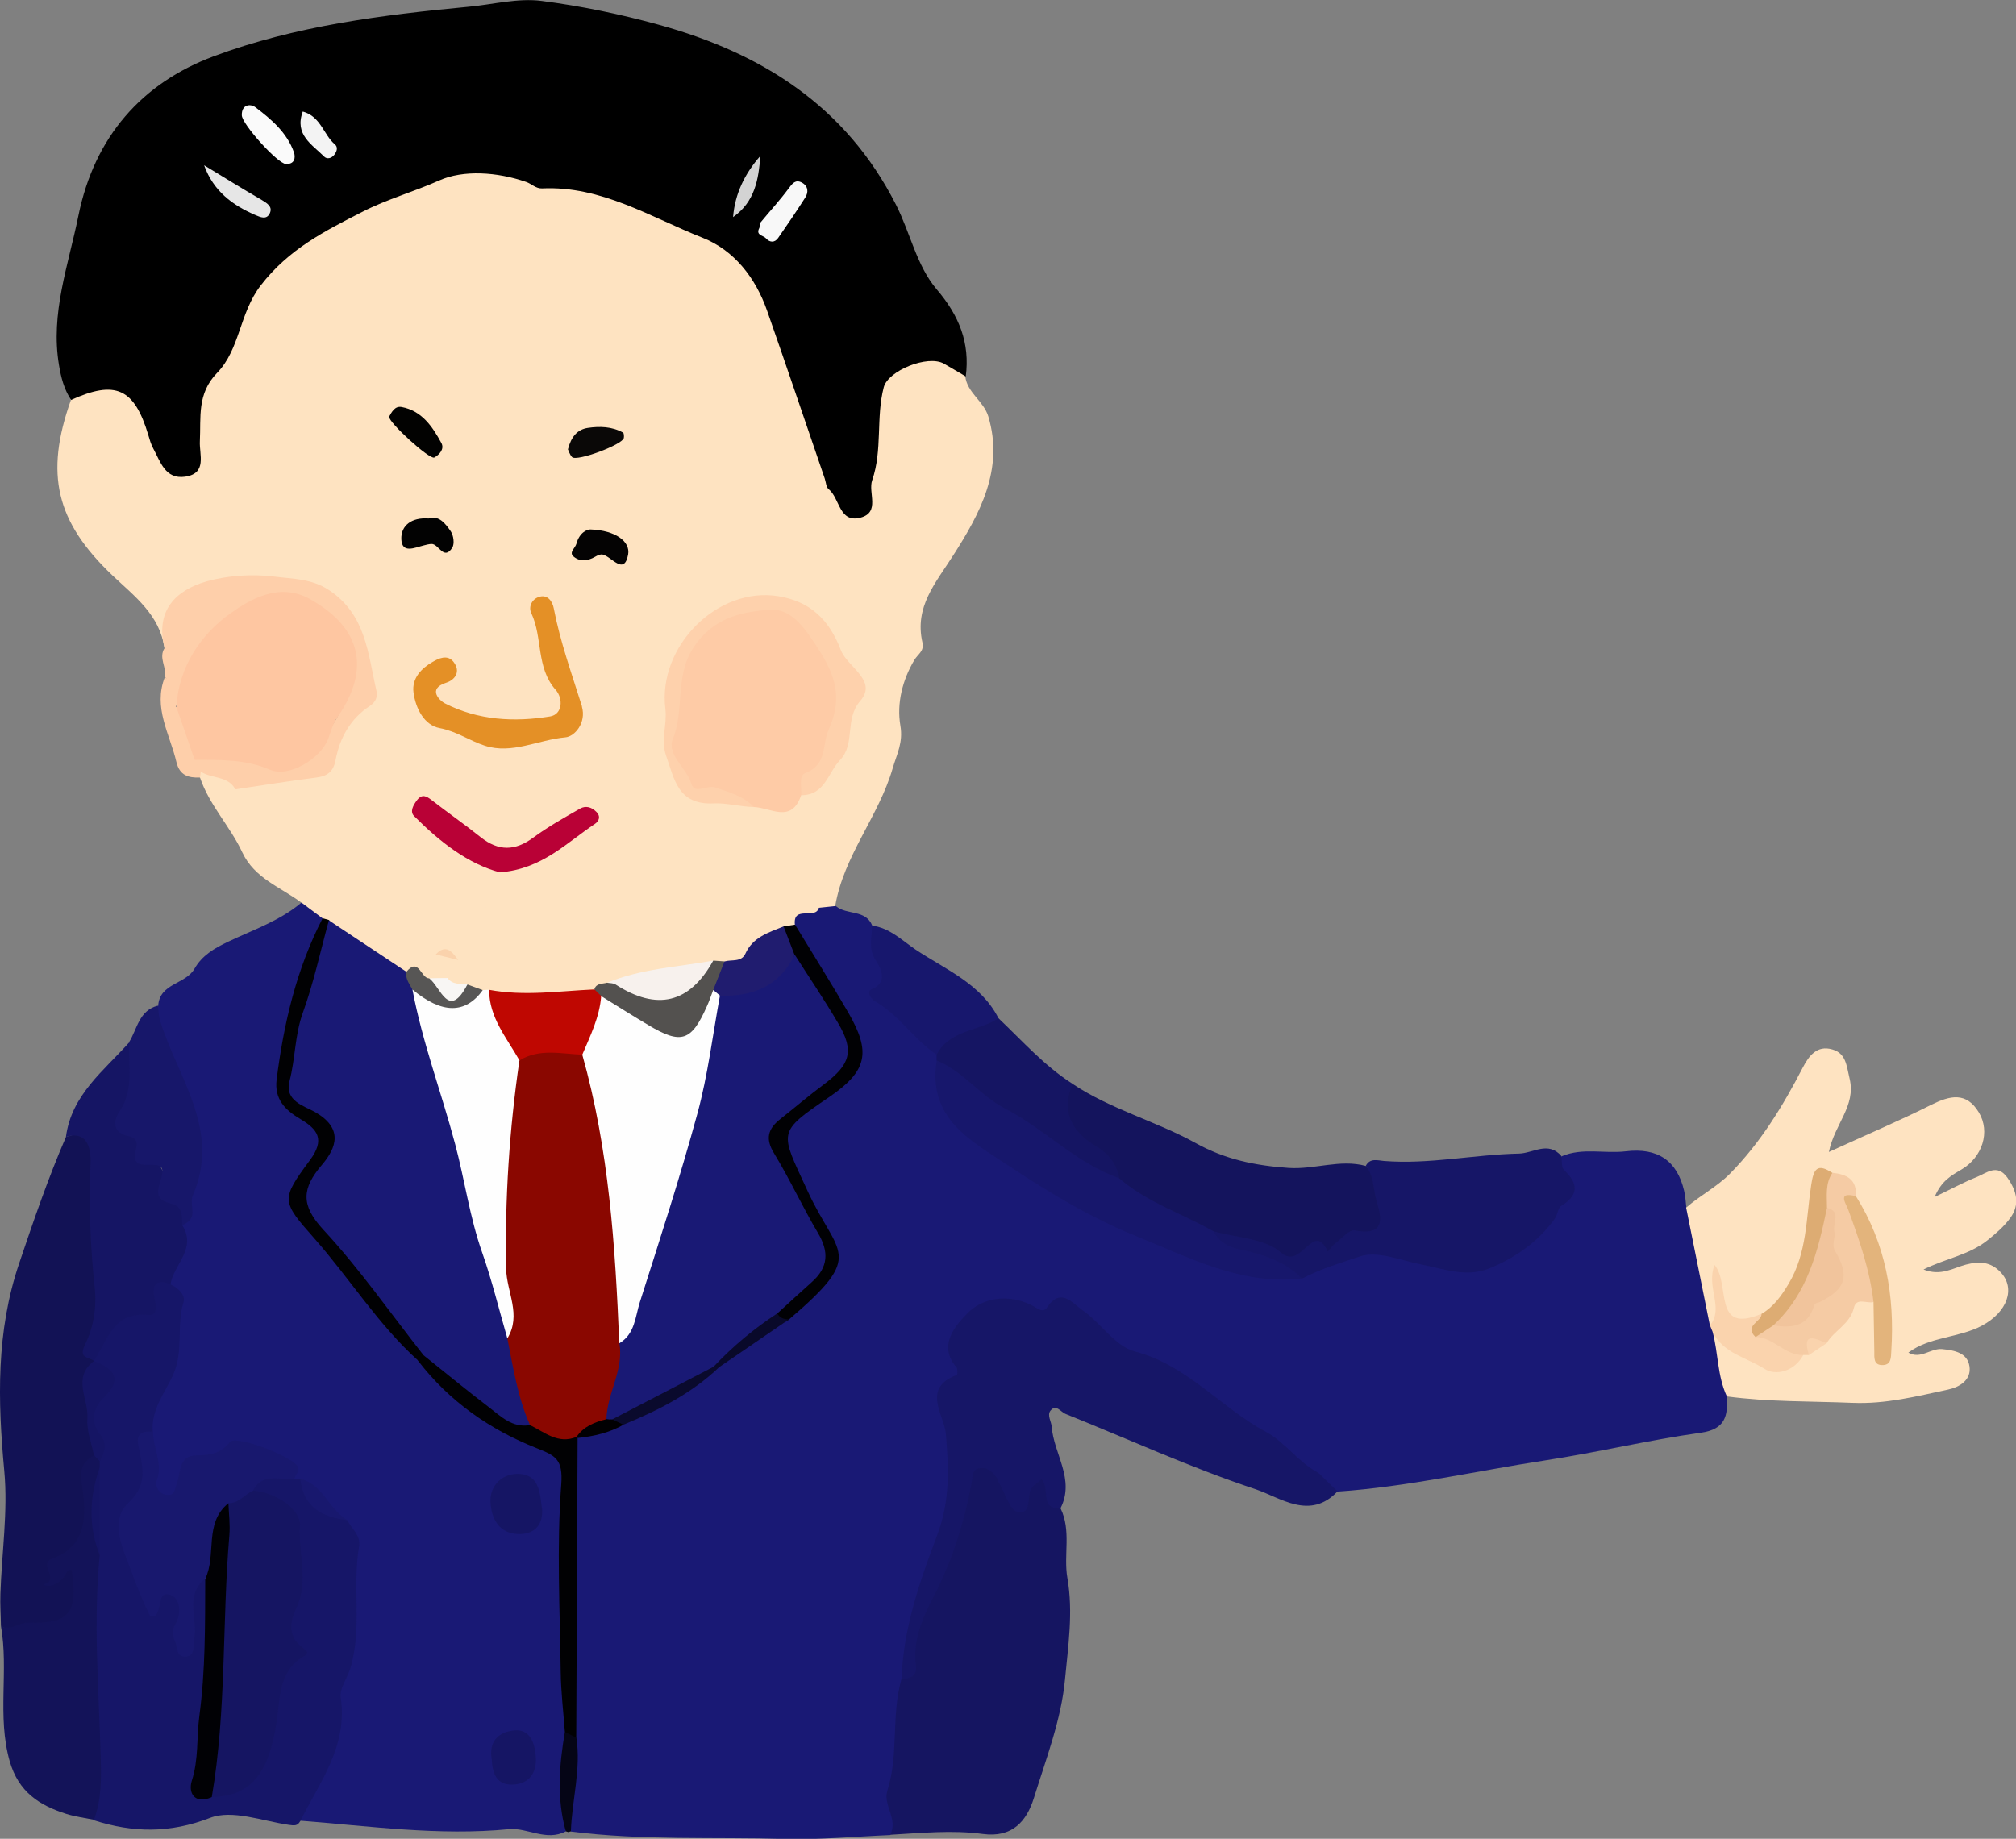
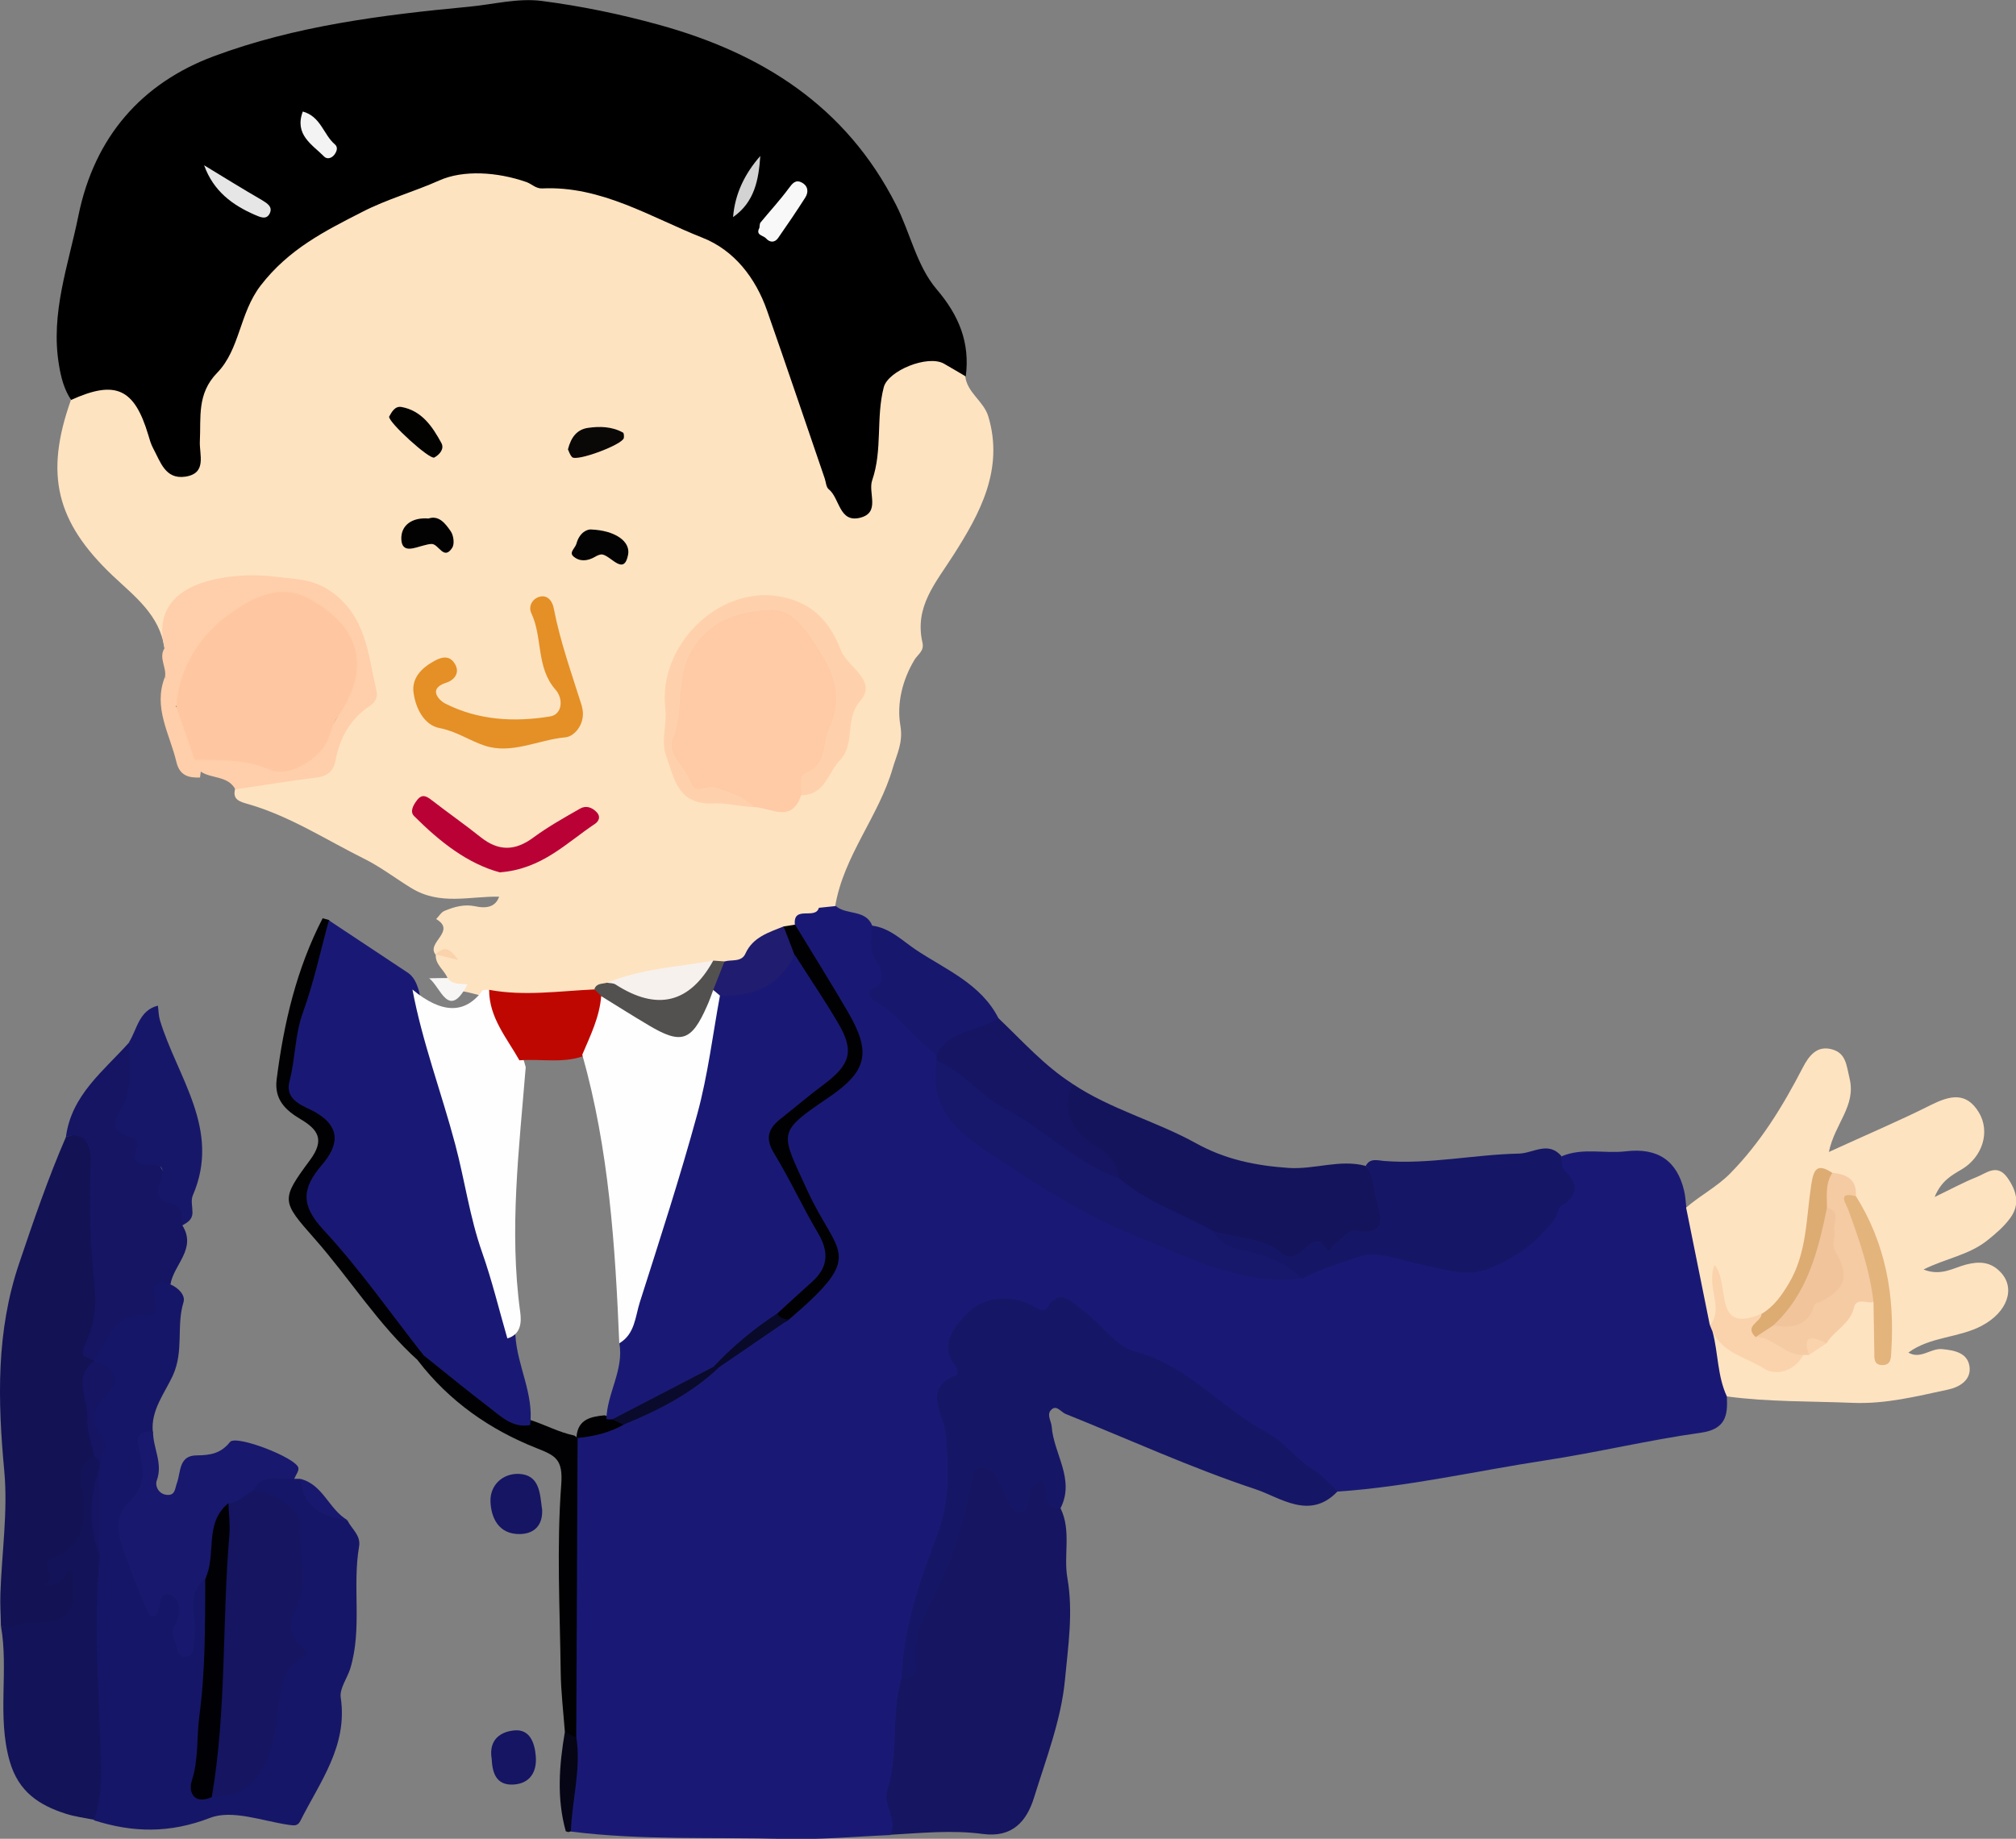
<svg xmlns="http://www.w3.org/2000/svg" id="_レイヤー_2" viewBox="0 0 150.4 137.21">
  <rect x="0" y="0" width="150.4" height="137.21" fill="#808080" stroke="none" />
  <defs>
    <style>.cls-1{fill:#17176a;}.cls-2{fill:#18186e;}.cls-3{fill:#fec6a1;}.cls-4{fill:#e6e6e6;}.cls-5{fill:#f7f1ed;}.cls-6{fill:#fad3ad;}.cls-7{fill:#fecfaa;}.cls-8{fill:#575655;}.cls-9{fill:#fad2ac;}.cls-10{fill:#ddac73;}.cls-11{fill:#161668;}.cls-12{fill:#151564;}.cls-13{fill:#161667;}.cls-14{fill:#fecba6;}.cls-15{fill:#191975;}.cls-16{fill:#0a0a2d;}.cls-17{fill:#17176d;}.cls-18{fill:#b90136;}.cls-19{fill:#010103;}.cls-20{fill:#020202;}.cls-21{fill:#151563;}.cls-22{fill:#f1c49c;}.cls-23{fill:#010002;}.cls-24{fill:#010105;}.cls-25{fill:#e3b47c;}.cls-26{fill:#fafafa;}.cls-27{fill:#17176c;}.cls-28{fill:#e49026;}.cls-29{fill:#0a0807;}.cls-30{fill:#f8f8f8;}.cls-31{fill:#53514f;}.cls-32{fill:#14145d;}.cls-33{fill:#131359;}.cls-34{fill:#040303;}.cls-35{fill:#121255;}.cls-36{fill:#fefefe;}.cls-37{fill:#201c6f;}.cls-38{fill:#8a0700;}.cls-39{fill:#151561;}.cls-40{fill:#020201;}.cls-41{fill:#09092a;}.cls-42{fill:#f8f6f4;}.cls-43{fill:#f3f3f3;}.cls-44{fill:#fee3c1;}.cls-45{fill:#010104;}.cls-46{fill:#bf0701;}.cls-47{fill:#f5cba4;}.cls-48{fill:#050516;}.cls-49{fill:#d3d3d3;}.cls-50{fill:#fed1ac;}.cls-51{fill:#151562;}</style>
  </defs>
  <g id="_デザイン">
    <path class="cls-44" d="M5.29,29.85c-1.97,5.54-1.11,9.08,3.09,13.08,1.66,1.57,3.54,2.95,3.89,5.45.05-.05.12-.09.16-.15.76-1.03.02-2.62,1.51-3.46,1.83-1.02,3.77-1.23,5.73-1.18,5.99.15,6.95,2.91,7.71,7.55.08.47-.06.81-.41,1.16-1.21,1.2-2.16,2.58-2.55,4.27-.21.91-.95.74-1.54.93-1.74.54-3.66.3-5.3,1.25-.33.95.35,1.08,1,1.27,3.08.9,5.75,2.65,8.59,4.06,1.23.61,2.34,1.47,3.52,2.19,2.16,1.32,4.37.59,6.57.64,1.01-.02,2.04.11,2.92-.64.6-.51,1.37-.44,2.1-.39,4.93.34,9.7-.39,14.33-2.11.55-.2,3.32,1.44,3.67,2.16.31.65.21,1.47.87,1.97.45.16.86.16,1.16-.29.63-3.76,3.25-6.69,4.29-10.29.31-1.06.79-1.91.57-3.18-.28-1.64.15-3.4,1.05-4.9.25-.42.74-.65.6-1.28-.62-2.69.98-4.45,2.32-6.56,1.94-3.04,3.78-6.37,2.59-10.33-.35-1.15-1.57-1.75-1.72-2.99-.84-1.52-2.16-1.88-3.75-1.5-1.63.39-2.73,1.29-3.04,3.05-.4,2.23-.24,4.53-.79,6.74-.1.42-.05.98-.52,1.13-.59.18-.91-.35-1.19-.77-.57-.85-1.13-1.75-1.33-2.76-.62-3.11-1.98-5.97-2.87-8.99-1.24-4.23-3.84-7.07-7.96-8.71-5.12-2.03-10.28-3.69-15.86-3.62-.59,0-1.21-.12-1.74.13-3.56,1.7-7.46,2.7-10.8,4.84-1.87,1.2-3.45,3.05-4.2,4.98-1.31,3.39-4.18,6.27-3.68,10.32.08.61.12,1.49-.69,1.67-.9.2-1.21-.65-1.52-1.3-.35-.73-.5-1.53-.8-2.28-1-2.53-3.98-3.1-6.02-1.17Z" />
    <path class="cls-15" d="M62.33,67.61c-.41.04-.83.09-1.24.13-1-.17-1.87-.11-2.11,1.13.26,1.81,1.52,3.12,2.39,4.62.59,1.01,1.28,1.96,1.8,3,.89,1.77.56,3.23-.96,4.44-.46.36-.96.67-1.44,1-3.29,2.29-3.42,2.7-1.52,6.12.64,1.15,1.15,2.36,1.72,3.54,1.29,2.65,1.14,3.36-1.1,5.28-.44.38-.93.71-1.33,1.14-1.7,1.31-3.48,2.51-5.18,3.81-2.3,1.54-4.57,3.13-7.18,4.13-1.12.54-2.54.4-3.39,1.54-.8,2.84-.56,5.81-.47,8.65.13,4.57-.29,9.14.11,13.69-.03,1.6.13,3.2-.29,4.79-.19.71-.11,1.46.46,2.05,5.3.67,10.63.4,15.95.55,2.62.07,5.25-.18,7.87-.29.22-.43.67-.74.62-1.33-.24-3.46.37-6.86.77-10.28.15-3.77,1.49-7.27,2.75-10.73.89-2.45.95-4.81.58-7.3-.23-1.53-.92-3.15.58-4.5.27-.24.09-.69.06-1.05-.28-2.7,1.56-4.55,4.11-4.04,1.07.21,2.04.6,3.17.12.72-.31,1.38.37,1.93.82,3.89,3.21,8.68,5.05,12.54,8.29,1.62,1.36,3.68,2.24,4.47,4.54.4,1.15,1.17-.25,1.81-.17,5.23-.36,10.33-1.54,15.49-2.33,3.88-.59,7.71-1.52,11.59-2.06,1.83-.26,2.02-1.26,1.94-2.68.39-1.62-.14-3.16-.46-4.71-.07-.34-.18-.66-.24-1-.64-2.83-.7-5.82-2.32-8.38-.05-.43-.07-.87-.17-1.29q-.79-3.37-4.35-2.94c-1.59.19-3.23-.29-4.78.37-.23.21-.43.55-.28.77,1.01,1.54.06,2.7-.85,3.69-2.41,2.63-4.96,4.6-8.52,3.23-3.44-1.32-6.69-.6-9.9.8-3.47.42-6.51-.87-9.63-2.19-2.6-1.09-5.18-2.2-7.65-3.56-2.55-1.4-4.96-3.04-7.3-4.76-1.66-1.21-2.08-3.08-1.93-5.08-.06-.2-.15-.39-.25-.57-1.21-1.57-3.55-2.6-3.94-4.24-.4-1.71-.78-3.53-1.18-5.29-.5-1.24-1.91-.78-2.71-1.46Z" />
    <path d="M5.29,29.85c3.32-1.51,4.73-.88,5.77,2.6.1.34.2.7.37,1.01.54.99.89,2.32,2.38,2.11,1.66-.24,1.05-1.65,1.1-2.64.09-1.79-.23-3.55,1.29-5.11,1.71-1.76,1.65-4.44,3.25-6.52,2.1-2.72,4.78-4.06,7.6-5.5,1.83-.94,3.83-1.49,5.71-2.33,1.8-.81,4.35-.64,6.5.11.39.13.71.5,1.18.48,4.42-.21,8.1,2.15,11.97,3.68,2.36.93,3.96,2.99,4.82,5.45,1.46,4.17,2.87,8.35,4.3,12.52.09.27.1.64.29.79.84.67.77,2.54,2.36,2.13,1.52-.39.56-1.87.89-2.8.78-2.26.27-4.66.86-6.93.32-1.24,3.27-2.44,4.48-1.77.55.31,1.09.64,1.64.96.32-2.51-.49-4.53-2.17-6.5-1.5-1.76-1.97-4.22-3.04-6.32-3.75-7.38-10.03-11.31-17.68-13.42-2.86-.79-5.8-1.4-8.75-1.78-1.77-.23-3.61.26-5.41.43-6.47.61-12.98,1.43-19.06,3.7-5.35,2-8.89,5.99-10.09,11.89-.75,3.7-2.1,7.29-1.45,11.15.15.92.38,1.82.91,2.61Z" />
-     <path class="cls-15" d="M22.4,135.86c5.18.4,10.34,1.14,15.58.63,1.36-.13,2.78.94,4.24.16.08-2.54.19-5.08.25-7.62-.13-6.33-.39-12.67.05-19,.09-1.33-.52-1.87-1.58-2.24-3.69-1.28-6.67-3.58-9.29-6.4-3.23-3.37-5.92-7.19-9-10.69-.9-1.02-.27-1.91.21-2.8,1.61-3.03,1.64-3.05-.76-5.27-1.03-.95-.88-2.04-.75-3.22.42-3.73,1.8-7.19,2.98-10.7-.17-1.05-.77-1.52-1.85-1.35-1.6,1.35-3.59,2.02-5.42,2.89-1.1.52-1.99,1.05-2.56,2.05-.67,1.16-2.6,1.06-2.7,2.76-.53.71-.2,1.35.09,2.04.85,2.08,1.36,4.28,2.27,6.35,1.23,2.77-.49,5.34-.77,8.01.25,1.57-.94,2.83-.92,4.35,1.32,3.14.27,6.06-.98,8.89-.33.75-.62,1.44-.62,2.25.17,1.23.38,2.45.37,3.71,0,.6.35,1.14,1.02,1.27.7.14,1-.33,1.35-.86,2.23-3.47,5.79-3.44,8.15-.76.11.17.26.31.42.42,1.4.77,2.22,2.13,3.34,3.2,1.02,2.6.55,5.31.42,7.95-.12,2.3-.91,4.53-1.09,6.88-.16,2.1-1.6,3.88-2.18,5.91-.12.4-.5.74-.28,1.22Z" />
    <path class="cls-44" d="M125.79,90.11c.59,2.93,1.18,5.86,1.77,8.78,1.59-.53.25-1.7.58-2.31.01.08.04-.27.05-.18.08,2.38,1.31,2.84,3.33,2.08,2.16-1.2,3.09-3.23,3.46-5.52.22-1.36.55-2.71.7-4.08.05-.52.16-1.02.83-1.09,1.07.13,1.32.98,1.61,1.81,1.75,3.32,2.69,6.84,2.44,10.6-.26-.94-.04-1.99-.5-2.92-.99-.91-1.79-.62-2.4.44-.43.75-1.05,1.33-1.6,1.97-.36.46-.84.77-1.36,1-.18.08-.35.18-.51.29-1.93,1.53-3.34-.06-4.89-.81-.52-.25-.66-1.22-1.53-.78.42,1.59.35,3.29,1.06,4.81,3.12.42,6.26.35,9.39.48,2.47.1,4.77-.49,7.11-.99.86-.18,1.75-.72,1.6-1.73-.15-1.02-1.12-1.2-2.04-1.29-.86-.08-1.61.79-2.52.26,1.64-1.21,3.75-1.08,5.49-2.01,1.9-1.01,2.53-2.79,1.39-3.99-.75-.79-1.59-.82-2.57-.57-.96.25-1.88.89-3.18.37,1.66-.83,3.4-1.08,4.77-2.18.64-.51,1.24-1.03,1.7-1.66.74-1,.49-2.02-.21-3.01-.77-1.08-1.56-.34-2.29-.05-.98.39-1.91.9-3.14,1.49.5-1.21,1.26-1.61,2-2.05,1.57-.92,2.17-2.82,1.3-4.26-.94-1.56-2.16-1.26-3.57-.56-2.37,1.19-4.83,2.23-7.62,3.51.44-2.12,2.03-3.42,1.55-5.46-.24-1-.26-1.89-1.29-2.19-1.13-.33-1.74.45-2.21,1.36-1.48,2.86-3.13,5.57-5.42,7.9-1,1.01-2.22,1.62-3.25,2.52Z" />
    <path class="cls-11" d="M22.4,110.35c-.15,0-.29,0-.44,0-1.17-.82-2.23-.77-3.14.42-.06.22-.07.51.11.6,3.96,1.98,3.09,5.43,2.59,8.71-.14.89-.46,1.73.16,2.5.81,1.01-.56,1.21-.7,1.94-.38,2.07-1.11,4.07-1.57,6.14-.41,1.83-1.51,2.99-3.54,2.92-1.6-.23-.65-1.21-.62-1.98.15-4.6,1.22-9.18.21-13.8-1.27-.13-1.37.82-1.46,1.68-.09.91.06,1.83-.23,3.05-.27-1.17.21-2.02-.09-2.87-.23-.64-.57-1.51-1.29-1.01-1.08.75-1.21.16-1.54-.63-.95-2.22-2.11-4.37,0-6.63.54-.57.33-1.52.22-2.32-.1-.77-.46-1.59.33-2.23-.16-1.61.91-2.92,1.49-4.19.85-1.86.25-3.71.8-5.48.16-.51-.37-1.07-.96-1.32-.92-1.07-1.45-.34-1.6.5-.17.97-.66,1.28-1.52,1.5-1.68.44-2.27,1.87-2.76,3.35-.02.21.03.41.12.6.25.43.96.9.67,1.28-1.43,1.85-.67,3.85-.62,5.81,0,.14-.05.29-.09.43-.05.22-.07.45-.07.68-.04,1.9,0,3.81-.03,5.71-.46,6.71.09,13.41.18,20.12,2.91.93,5.65.98,8.66-.18,1.65-.64,3.9.23,5.87.52.43.06.66.09.86-.28,1.46-2.92,3.56-5.6,3.02-9.22-.1-.67.48-1.43.71-2.16.91-2.99.14-6.1.66-9.12.14-.83-.56-1.3-.87-1.94-1.57-.58-2.69-1.66-3.52-3.08Z" />
    <path class="cls-39" d="M67.25,125.3c-.78,2.72-.18,5.6-1.05,8.32-.34,1.08.83,2.14.21,3.29,2.31-.13,4.62-.37,6.92-.06,2.18.29,3.26-.93,3.81-2.71.9-2.9,2.03-5.82,2.31-8.8.23-2.48.63-5.03.18-7.59-.3-1.71.31-3.53-.51-5.2-.14-.17-.23-.37-.34-.56-.34-.6-.07-1.65-.98-1.77-1.1-.14-1.24,1.01-1.73,1.67-.43-.09-.5-.5-.7-.78-.62-.86-.99-2.19-2.36-1.88-1.29.3-1.37,1.71-1.46,2.69-.23,2.5-1.53,4.59-2.35,6.85-.57,1.56-1.34,3.04-1.26,4.77.03.67-.18,1.29-.71,1.76Z" />
    <path class="cls-13" d="M67.25,125.3c.62-.06,1.19-.18,1.08-1.02-.24-1.89.48-3.51,1.32-5.14,1.39-2.67,2.28-5.53,2.84-8.49.09-.48.01-1.11.76-1.1.57,0,.91.41,1.19.85.04.06.02.15.06.2.47.78.84,2.12,1.43,2.22,1.21.21.51-1.43,1.2-1.96.17-.13.33-.27.57-.47.68.6-.2,2.27,1.42,2.15,1.1-2.16-.51-4.05-.66-6.09-.03-.38-.36-.85-.09-1.19.41-.51.76.09,1.11.24,4.73,1.9,9.38,4.03,14.2,5.63,1.83.61,4.05,2.35,6.12.14-.09,0-1.34-1.31-1.47-1.38-1.48-.79-2.45-2.27-3.88-3.04-3.38-1.81-5.86-4.98-9.8-6.01-1.46-.38-2.52-2.13-3.89-3.07-.72-.49-1.62-1.77-2.66-.19-.3.45-.81-.03-1.16-.2-1.77-.86-3.66-.55-4.81.66-.79.82-2.21,2.33-.78,3.98.1.12.09.56.03.58-2.65.97-.94,3.01-.82,4.36.22,2.62.34,4.99-.65,7.61-1.29,3.42-2.53,6.96-2.65,10.72Z" />
    <path class="cls-35" d="M4.92,84.84c-1.33,3.07-2.41,6.23-3.48,9.4-1.74,5.11-1.61,10.26-1.12,15.53.28,3.02-.19,6.11-.29,9.16-.03.8.03,1.6.04,2.4,1.51.96,3.12.74,4.52-.02,1.22-.66,1.61-2.03,1.47-3.45-.06-.61-.19-1.18-1.05-1.04-.39.06-.46.73-.55.59-.33-.48.13-.69.49-.99,1.7-1.4,1.94-3.36,1.78-5.35-.07-.93-.06-1.72.49-2.47-.35-2.34-.56-4.69-.19-7.06-.07-.13-.18-.28-.15-.4,1.36-4.73.07-9.53.35-14.28.1-1.68-1.02-2.55-2.29-2.03Z" />
    <path class="cls-32" d="M101.89,87c-1.92-.52-3.8.28-5.76.15-2.48-.17-4.74-.64-6.9-1.84-2.98-1.65-6.35-2.52-9.21-4.43-1.96,1.41-1.85,3.15.45,4.57,1.14.7,2.18,1.4,2.7,2.68,2.12,2.03,4.75,3.18,7.45,4.19,1.67,1.17,3.84.82,5.57,1.84.24.14-.07-.01.2.07.89.25,1.43-1.13,1.85-.79,1.14.94,1.53-.16,2.18-.54.31-.18.6-.43.96-.51.82-.19,1.83-.06,2.03-1.27.18-1.1-.65-3.36-1.51-4.11Z" />
    <path class="cls-13" d="M101.89,87c.57.66.56,1.59.73,2.32.2.9,1.2,3.03-1.55,2.49-.4-.08-.96.59-1.42.94-.23.17-.4.42-.59.64-1.1-2.37-1.97,1.44-3.5.07-1.19-1.06-3.3-1.09-5.01-1.58-.13,1.26.79,1.57,1.71,1.82,1.67.45,3.23,1.21,4.89,1.7,1.38-.72,2.9-1.18,4.32-1.65,1.32-.44,3.05.31,4.59.61,1.7.33,3.35,1,5.12.26,1.94-.81,3.58-1.98,4.82-3.69.21-.29.22-.79.48-.95,1.33-.83,1.26-1.66.2-2.68-.21-.2-.14-.69-.2-1.04-.98-1.14-2.12-.2-3.16-.18-3.36.07-6.69.82-10.08.55-.46-.04-1.04-.24-1.35.37Z" />
    <path class="cls-33" d="M7.01,108.59c-.83.53-1.1.93-.9,2.21.32,1.98.49,4.52-2.16,5.48-1.18.43.55,1.55-.65,1.93-.18.06.65.45,1.47-.53.17-.21.18-.56.58-.53.48,3.23-.17,4.02-3.25,3.93-.69-.02-1.29.65-2.03.25.59,3.33-.3,6.73.65,10.08.66,2.31,2.21,3.3,4.22,3.94.67.21,1.38.3,2.07.44.58-1.54.55-3.16.5-4.76-.14-4.99-.56-9.99-.07-14.98-.42-2.2-.39-4.4,0-6.6,0-.15,0-.29,0-.44-.13-.16-.17-.41-.44-.44Z" />
-     <path class="cls-44" d="M22.49,67.35c.53.39,1.05.79,1.58,1.18.09.19.22.35.37.48,1.81,1.3,3.38,2.95,5.56,3.71.77,0,1.42.44,2.14.63.39.06.77.03,1.12-.16.64-.69-.11-1.19-.23-1.78-.03-.18-.05-.35-.05-.53.53-1.94,1.5-3.21,3.81-3.02.52.04,1.1-.7.56-1.48-.96.01-1.83-.05-2.86.27-1.71.54-3.46-.61-4.73-1.6-2.88-2.25-6.56-2.98-9.34-5.3-.88-.73-2.27.6-2.87-.85-.35-1.48-1.48-1.49-2.66-1.41-.13.18-.12.36.03.53.7,2.07,2.26,3.65,3.16,5.59.91,1.94,2.85,2.58,4.4,3.74Z" />
    <path class="cls-12" d="M4.92,84.84c1.79-.58,1.86,1.3,1.84,1.84-.14,3.17-.03,6.29.31,9.44.15,1.36-.09,2.95-.7,4.15-.57,1.13.24.96.64,1.28,1.01-1.53,1.43-3.69,4.05-3.43.74.07.58-.7.45-1.33-.2-.94.2-1.4,1.21-.96.24-1.48,1.98-2.65.88-4.4.24-.3.46-.72.25-1-1.4-1.85-1.91-4.3-3.68-5.84-.92-.8-.61-1.35-.39-2.24.37-1.5,1.01-3.09-.14-4.57-1.9,2.13-4.31,3.92-4.72,7.05Z" />
    <path class="cls-7" d="M14.98,57.58c.81.54,2.02.29,2.58,1.32,2.01-.3,4.02-.62,6.04-.88.85-.11,1.28-.45,1.44-1.33.32-1.65,1.11-3.07,2.55-4.01.45-.3.59-.69.5-1.11-.64-2.76-.77-5.7-3.55-7.54-1.3-.86-2.71-.83-4.03-1-1.66-.21-3.48-.1-5.09.35-2.34.67-3.85,2.21-3.14,4.98-.47.72.16,1.43.03,2.15.64.65-.39,1.81.71,2.33,1.43-1.83,1.89-4.29,3.66-5.87,1.92-1.72,5.68-3.16,8.01-.57,1.08,1.2,1.12,2.48,1.17,3.86.14,4.2-3.28,7.05-7.31,6.09-1.38-.33-2.74-.46-4.05.25-.24.53.02.81.48.98Z" />
    <path class="cls-1" d="M9.64,77.79c-.09,1.73.38,3.52-.73,5.15-.47.7-.51,1.58.64,1.83.72.15.71.55.57,1.11-.46,1.94,2.14.29,1.99,1.64-.1.94-.97,1.92.7,2.31.83.19.77.95.78,1.61.4-.21.77-.44.77-.96,0-.43-.13-.91.02-1.27,2.14-4.93-1.16-8.82-2.45-13.09-.1-.34-.1-.72-.15-1.08-1.42.36-1.54,1.75-2.16,2.74Z" />
    <path class="cls-21" d="M83.51,87.92c-.2-1.06-.8-1.84-1.72-2.38q-2.98-1.75-1.78-4.67c-2.1-1.34-3.74-3.2-5.53-4.9-2.04-.25-4.08.95-4.61,2.71,0,.15,0,.29,0,.44,2.29,2.69,5.24,4.5,8.28,6.19.71.39,1.34.83,1.87,1.46.91,1.07,2.05,1.56,3.47,1.15Z" />
    <path class="cls-17" d="M69.88,78.69c.98-1.85,3.12-1.73,4.61-2.71-1.32-2.59-3.95-3.63-6.18-5.12-1.02-.69-1.94-1.63-3.26-1.79.03.83-.3,1.62.24,2.52.22.37,1.17,1.63-.28,2.24-.38.16-.05.7.26.88,1.81,1.02,2.91,2.86,4.62,4Z" />
    <path class="cls-7" d="M13.16,52.76c-.83-.54-.04-1.69-.86-2.24-.9,2.28.37,4.25.86,6.34.24,1.01.9,1.19,1.76,1.16.02-.15.04-.29.06-.44-.15-.29-.31-.59-.46-.88.21-1.54-.25-2.85-1.36-3.94Z" />
    <path class="cls-48" d="M42.14,129.24c-.42,2.47-.62,4.95.07,7.41,0,0,.19.06.19.06,0,0,.19-.06.19-.06.08-2.33.77-4.63.41-6.99-.2-.32-.35-.72-.85-.42Z" />
    <path class="cls-44" d="M32.51,71.22c-.06.76.64,1.15.88,1.77-.08.83.61.79,1.1.98.56.07,1.09.27,1.64.37.23.05.45.08.69.1,2.45.42,4.89.38,7.31-.15.45-.12.88-.29,1.31-.46,2.46-.82,5.04-1.08,7.57-1.55.33-.01.65-.03.98-.05,2.01-.04,2.78-2.22,4.58-2.62.3-.14.53-.36.73-.61-.15-1.48,1.54-.34,1.79-1.26-.09-1.79.13-3.81-2.69-3.57-.69.06-.24-.34-.23-.64.01-1-.69-1.1-1.27-.58-2.25,1.97-5.16,1.46-7.75,2.06-2.38.55-4.88.78-7.36.31-1.63-.31-2.73,1.68-4.45,1.08-.11,1.18-.85,1.45-1.86,1.23-.83-.18-1.58.03-2.32.34-.25.1-.41.4-.62.61,1.55.91-.78,1.76-.04,2.66.15-.19.38-.18.58-.25-.14.22-.46,0-.58.25Z" />
    <path class="cls-14" d="M56.25,60.22c1.26.05,2.8,1.25,3.52-.88,1.16-1.6,2.56-2.87,2.9-5.15.36-2.46-.1-4.34-1.27-6.39-2.32-4.08-7.23-3.06-9.43-.53-2.37,2.72-2.73,7.6-1.09,10.83.37.73.74,1.21,1.6,1.21,1.33,0,2.54.52,3.78.92Z" />
    <path class="cls-50" d="M56.25,60.22c-.8-.82-1.85-1.1-2.89-1.46-.61-.21-1.54.55-1.78-.27-.36-1.2-1.86-2.18-1.39-3.33.9-2.21.13-4.67,1.54-6.83,1.44-2.21,3.54-2.69,5.73-2.83,1.49-.1,2.47,1.22,3.3,2.48,1.34,2.01,2.26,3.8,1.07,6.44-.52,1.15-.08,2.63-1.76,3.27-.49.19-.26,1.07-.29,1.65,1.77,0,1.98-1.67,2.88-2.61,1.2-1.26.31-3.03,1.52-4.43,1.32-1.53-.96-2.51-1.45-3.79-.88-2.31-2.33-3.64-4.66-4.02-4.55-.74-9.02,3.75-8.43,8.42.14,1.16-.36,2.32.05,3.47.62,1.74.86,3.7,3.56,3.57.94-.05,2,.26,3.02.27Z" />
    <path class="cls-28" d="M43.42,52.72c-.76-2.43-1.63-4.83-2.11-7.34-.1-.51-.45-1.02-1.06-.85-.55.15-.85.73-.61,1.23.86,1.82.34,4.05,1.81,5.71.59.67.51,1.84-.41,1.99-2.68.44-5.38.29-7.86-.98-.32-.16-1.36-1.07.12-1.54.62-.2,1.1-.8.55-1.53-.47-.63-1.17-.25-1.57-.02-.83.47-1.57,1.22-1.43,2.28.16,1.21.81,2.45,1.95,2.66,1.26.24,2.23.94,3.36,1.31,2.02.67,4-.44,6.02-.62.7-.06,1.58-1.09,1.23-2.3Z" />
    <path class="cls-18" d="M37.32,65.09c3.11-.24,4.94-2.2,7.06-3.61.26-.17.49-.53.1-.91-.36-.36-.8-.46-1.19-.24-1.19.68-2.39,1.35-3.49,2.16-1.37,1.02-2.61,1.04-3.94-.02-1.19-.95-2.45-1.83-3.65-2.76-.4-.31-.72-.49-1.1,0-.28.37-.55.85-.22,1.18,1.92,1.93,4.03,3.58,6.42,4.21Z" />
    <path class="cls-34" d="M44.11,39.51c-.26-.03-.87.18-1.11,1.07-.09.32-.57.64-.22.94.47.41,1.06.35,1.61.03.17-.1.4-.21.57-.17.67.15,1.6,1.6,1.9,0,.18-.99-.98-1.8-2.76-1.87Z" />
    <path class="cls-40" d="M29.03,31.09c-.05.43,3.03,3.23,3.37,3.05.38-.21.77-.63.53-1.08-.67-1.23-1.46-2.41-2.97-2.69-.49-.09-.73.36-.93.72Z" />
    <path class="cls-20" d="M31.97,38.69c-1.26-.1-2.07.53-2.03,1.55.05,1.1,1.01.62,1.67.46.19-.05.38-.1.57-.11.55-.03.92,1.28,1.56.28.18-.28.1-.91-.11-1.22-.4-.58-.88-1.22-1.66-.96Z" />
    <path class="cls-29" d="M42.37,33.53c.06.11.13.39.31.58.34.35,3.77-.93,3.86-1.43.02-.13.01-.36-.06-.4-.83-.46-1.74-.48-2.63-.35-.78.12-1.24.66-1.48,1.6Z" />
    <path class="cls-27" d="M83.51,87.92c-3.23-1.12-5.57-3.68-8.54-5.21-1.87-.97-3.12-2.78-5.09-3.58-.69,4.35,2.54,5.98,5.42,7.89,2.99,1.98,6.06,3.84,9.37,5.18,3.99,1.61,7.91,3.72,12.46,3.2-1.26-1.27-2.9-1.81-4.56-2.15-.95-.2-1.6-.55-2.04-1.37-2.34-1.33-4.96-2.16-7.04-3.96Z" />
    <path class="cls-19" d="M42.14,129.24c.28.14.57.28.85.42.03-7.45.07-14.9.1-22.36-.08-.06-.16-.12-.24-.18-1.17-.24-2.22-.83-3.35-1.18-2.43-.57-3.93-2.55-5.88-3.85-.64-.43-1.09-1.16-1.97-1.2-.34.09-.58.24-.46.65,2.32,3.02,5.35,5.14,8.84,6.52,1.42.56,1.98.83,1.84,2.72-.35,4.64-.1,9.32-.04,13.99.02,1.49.2,2.98.31,4.46Z" />
    <path class="cls-45" d="M59.3,69c-.28.04-.56.09-.84.13-.61.94.18,1.61.45,2.39.8,1.64,1.91,3.09,2.87,4.64,1.19,1.93,1.05,2.98-.72,4.33-5.53,4.22-4.95,3.92-1.71,9.61.32.57.59,1.18.94,1.73,1.01,1.57.71,2.86-.71,4.02-.76.62-1.81,1.07-1.76,2.32.24.46.55.7,1.04.29,5.81-4.96,3.62-4.71,1.37-9.63-2.02-4.41-2.32-4.28,1.62-6.96,2.84-1.94,3.17-3.33,1.42-6.34-1.28-2.2-2.63-4.35-3.95-6.52Z" />
    <path class="cls-6" d="M131.42,98.03c-3.69,1.57-2.29-2.2-3.51-3.64-.65,1.68.73,3.21-.34,4.51.07.16.13.33.2.49.78,1.6,2.55,1.91,3.86,2.75.83.54,2.24.21,2.9-1.03-.72-.94-1.9-1.17-2.78-1.85-.38-.34,0-.88-.31-1.23Z" />
    <path class="cls-16" d="M46.51,106.31c2.6-1.07,5.09-2.33,7.15-4.3-.17-.14-.36-.21-.58-.21-2.71.87-5.17,2.21-7.47,3.88,0,.63.54.52.91.64Z" />
    <path class="cls-41" d="M53.22,101.99c.15,0,.29.01.44.02,1.73-1.19,3.47-2.37,5.2-3.56-.37,0-.69-.09-.87-.45-2.26.53-3.87,1.83-4.77,3.99Z" />
    <path class="cls-23" d="M46.51,106.31c-.28-.13-.56-.27-.84-.4-.16-.15-.35-.25-.57-.3-1.02.1-1.98.29-2.09,1.59,0,0,.09.1.09.1,1.2-.12,2.36-.39,3.42-.99Z" />
-     <path class="cls-26" d="M21.32,12.23c.67.05.74-.48.61-.86-.52-1.48-1.69-2.47-2.88-3.37-.36-.27-1.03-.22-1.01.6.01.66,2.65,3.59,3.29,3.64Z" />
    <path class="cls-30" d="M56.64,17.03c-.27.53.3.53.5.75.28.32.65.35.91-.02.69-.99,1.37-1.99,2.02-3.01.26-.4.23-.86-.24-1.12-.48-.26-.71.05-1,.44-.65.88-1.4,1.69-2.09,2.53-.08.1-.06.28-.09.42Z" />
    <path class="cls-4" d="M15.23,12.34c.7,1.93,2.11,2.96,3.78,3.69.42.18.88.4,1.12-.12.22-.48-.18-.73-.59-.98-1.45-.84-2.87-1.72-4.3-2.59Z" />
    <path class="cls-43" d="M22.59,8.32c-.65,1.74.71,2.47,1.6,3.37.2.2.53.14.75-.14.2-.26.29-.57.04-.78-.85-.72-1.04-2.08-2.4-2.45Z" />
    <path class="cls-49" d="M54.69,16.2c1.61-1.12,1.91-2.8,2.03-4.56-1.15,1.31-1.89,2.81-2.03,4.56Z" />
    <path class="cls-2" d="M11.41,106.83c-1.55-.12-1.1.87-.95,1.7.25,1.34.41,2.4-.9,3.63-1.47,1.38-.31,3.58.25,5.12.38,1.05.85,2.23,1.38,3.3.15,0,.33.04.41-.03.48-.47.14-1.85,1.08-1.55.76.23.89,1.36.4,2.2-.26.43-.25.8-.04,1.22.21.43.09,1.19.73,1.2.83,0,.62-.78.72-1.32.29-1.5-.75-3.23.81-4.5.97-.76.9-1.89,1.06-2.93.13-.84.06-1.77,1.04-2.2.63-.35,1.31-.65,1.48-1.46.72-1.37,2.01-.72,3.08-.88.11-.27.35-.57.3-.8-.16-.75-4.65-2.49-5.1-1.93-.69.87-1.49.99-2.48,1-1.36,0-1.18,1.24-1.48,2.06-.15.4-.12.93-.72.89-.65-.04-.94-.67-.78-1.09.47-1.29-.3-2.43-.28-3.64Z" />
    <path class="cls-19" d="M31.2,101.55c.13-.14.27-.28.4-.43.33-.79-.28-1.22-.68-1.71-2.31-2.84-4.51-5.77-6.84-8.59-.86-1.05-.87-1.93-.08-2.94.31-.4.61-.82.85-1.28.79-1.48.84-2.85-.76-3.8-1.63-.97-1.99-2.26-1.63-4.07.5-2.52,1.31-4.95,1.99-7.41.24-.88.92-1.75.09-2.67-.16-.04-.31-.09-.47-.13-1.95,3.78-2.9,7.83-3.43,12.02-.19,1.5.65,2.3,1.78,2.97,1.29.77,1.84,1.52.71,3.05-2.2,2.97-2.13,3.07.33,5.86,2.64,2.99,4.76,6.43,7.75,9.12Z" />
-     <path class="cls-12" d="M40.43,112.56c-.15-1.14-.18-2.52-1.73-2.58-1.2-.04-2.14.84-2.11,2.04.04,1.26.63,2.49,2.22,2.45,1.1-.03,1.72-.71,1.63-1.91Z" />
+     <path class="cls-12" d="M40.43,112.56c-.15-1.14-.18-2.52-1.73-2.58-1.2-.04-2.14.84-2.11,2.04.04,1.26.63,2.49,2.22,2.45,1.1-.03,1.72-.71,1.63-1.91" />
    <path class="cls-12" d="M36.68,131.24c.05.98.29,2.01,1.65,1.92,1.21-.08,1.74-.95,1.64-2.12-.08-.98-.43-2.02-1.59-1.92-.99.09-1.94.65-1.7,2.12Z" />
    <path class="cls-2" d="M22.4,110.35c.23,2.1,1.63,2.87,3.52,3.08-1.38-.79-1.81-2.66-3.52-3.08Z" />
    <path class="cls-47" d="M130.96,99.76c1.35.02,2.19,1.38,3.55,1.35.15,0,.29,0,.44,0,.13-.76.76-.76,1.32-.88.57-.96,1.75-1.42,2.04-2.65.18-.79.96-.29,1.46-.42.82-2-.38-3.7-.82-5.51-.19-.79-.92-1.47-.5-2.39.1-1.27-.7-1.64-1.76-1.75-1.08.51-.93,1.42-.78,2.33.7,1.61.59,3.39.88,5.07.34,2-2.08,2.19-3.12,3.34-.31.35-.97.26-1.47.33-.57.23-1.28.32-1.25,1.18Z" />
    <path class="cls-25" d="M138.46,89.26c-1.44-.37-.74.54-.57,1.02.82,2.25,1.61,4.49,1.88,6.89.02,1.23.04,2.46.06,3.69,0,.43-.06.97.54,1,.75.04.7-.58.73-1.08.26-4.1-.42-7.98-2.64-11.52Z" />
    <path class="cls-10" d="M136.3,90.12c0-.89-.14-1.8.4-2.6-1.14-.75-1.4-.29-1.58.91-.38,2.49-.31,5.08-1.68,7.36-.54.9-1.11,1.71-2.02,2.25-.01.61-1.34.88-.45,1.73.44-.29.89-.58,1.33-.87,2.67-1.1,3.22-3.63,3.88-6,.24-.86.45-1.84.13-2.78Z" />
    <path class="cls-6" d="M136.27,100.23c-.87-.36-1.86-.89-1.32.88.44-.29.88-.59,1.32-.88Z" />
    <path class="cls-51" d="M18.88,111.23c-.63.29-1.07.95-1.85.94-1.04,3.76-.87,7.62-.99,11.46-.09,2.89-.11,5.79-.71,8.64-.13.64-.09,1.32.46,1.82,2.96-.05,4.27-1.78,4.85-5.63.26-1.7.12-3.77,2.03-4.87.43-.25.22-.4-.05-.61-1.18-.87-1.02-1.89-.47-3.08.89-1.94.09-4.05.23-6.07.08-1.14-1.74-2.47-3.5-2.6Z" />
    <path class="cls-24" d="M15.8,134.09c1.11-6.46.76-13.02,1.31-19.52.07-.79-.04-1.6-.07-2.4-1.85,1.49-.86,3.86-1.73,5.65-.01,3.42.02,6.82-.44,10.24-.21,1.58-.04,3.2-.56,4.82-.28.87.18,1.8,1.49,1.22Z" />
    <path class="cls-12" d="M7.01,108.59c.15.15.29.29.44.44.35-.66.59-1.27.02-1.99-.74-.92-.53-1.97.22-2.7,1.48-1.42.88-2.18-.68-2.78-1.66,1.24-.38,2.86-.49,4.29-.07.9.31,1.83.49,2.75Z" />
    <path class="cls-12" d="M7.45,109.47c-.78,2.2-.88,4.4,0,6.6,0-2.2,0-4.4,0-6.6Z" />
    <path class="cls-15" d="M24.54,68.66c-.63,2.3-1.13,4.65-1.94,6.89-.61,1.68-.56,3.43-1,5.12-.39,1.5,1.12,1.86,1.92,2.32,2.08,1.2,1.61,2.63.49,3.94-1.49,1.75-1.59,2.99.11,4.83,2.71,2.92,5.01,6.23,7.48,9.37,1.62,1.3,3.23,2.62,4.88,3.88.9.69,1.75,1.56,3.07,1.33.29-2.34-.97-4.43-1.1-6.7-1.05-3.27-2.34-6.51-3.02-9.83-1.09-5.39-3.02-10.53-4.18-15.88-.17-.56-.38-1.09-.92-1.41-1.93-1.28-3.86-2.56-5.79-3.84Z" />
-     <path class="cls-8" d="M30.32,72.51c-.1.53.23.91.45,1.33.42.77.9,1.47,1.71,1.91,2.01,1.11,3.06.57,3.54-1.87l-1.15-.42c-1.14,1.05-1.93-.1-2.85-.46-.62.02-.76-1.59-1.69-.5Z" />
    <path class="cls-42" d="M32.02,73c.87.67,1.45,3.15,2.85.46-.52-.08-1.1.05-1.48-.48-.46,0-.92.01-1.37.02Z" />
    <path class="cls-3" d="M13.16,52.76c.45,1.31.91,2.63,1.36,3.94,1.9.01,3.78-.06,5.63.74,1.41.61,3.79-.84,4.34-2.32.2-.54.35-1.13.68-1.6,2.52-3.61,1.77-6.71-2.09-8.84-2.3-1.26-4.5.1-5.92,1.11-2.15,1.53-3.84,3.97-4,6.97Z" />
    <path class="cls-36" d="M36.02,73.88q-1.95,2.7-5.25-.04c.74,3.94,2.17,7.7,3.19,11.55.71,2.66,1.08,5.43,2.01,8.07.74,2.1,1.26,4.27,1.88,6.41,1.03-.3,1.06-1.22.96-1.96-.84-6.12-.08-12.2.41-18.28-.55-2.09-1.69-3.91-2.74-5.77-.16,0-.31.01-.47.02Z" />
    <path class="cls-46" d="M36.49,73.86c0,2.08,1.32,3.59,2.26,5.26,1.67-.13,3.39.28,5.02-.41.97-1.26,1.51-2.66,1.33-4.28-.15-.33-.4-.54-.76-.6-2.62.12-5.23.52-7.85.03Z" />
    <path class="cls-5" d="M53.21,71.68c-2.66.48-5.39.6-7.93,1.66,1,1.56,2.71,2.11,4.23,2.91.71.37,1.47.17,1.95-.5.87-1.22,1.96-2.37,1.75-4.06Z" />
    <path class="cls-37" d="M59.27,71.24c-.27-.7-.54-1.41-.81-2.11-1.11.45-2.29.79-2.85,2.03-.29.65-1.02.43-1.55.58-.93.47-1.09,1.28-1,2.22.17.31.42.54.75.67,3.2.29,5.03-.85,5.46-3.4Z" />
    <path class="cls-31" d="M53.21,73.87c.28-.71.56-1.42.84-2.13-.28-.02-.56-.04-.84-.06q-2.64,4.78-7.29,1.78c-.17-.11-.42-.09-.64-.13-.35.1-.79.02-.94.49.17.17.34.33.51.5,1.14,1.87,3.04,2.74,4.97,3.34,1.99.62,3.54-1.23,3.39-3.8Z" />
    <path class="cls-9" d="M32.51,71.22c.56.14,1.11.27,1.67.41-.45-.61-.91-1.23-1.67-.41h0Z" />
-     <path class="cls-38" d="M43.45,78.7c-1.58-.06-3.2-.49-4.7.43-.75,5.15-1.09,10.33-.99,15.54.03,1.73,1.17,3.45.09,5.2.44,2.19.77,4.4,1.69,6.47,1.1.53,2.09,1.45,3.47.88.54-.79,1.35-1.1,2.23-1.32,1.23-1.64,1.63-3.51,1.51-5.53-.29-6.67-.45-13.37-2.34-19.85-.19-.67-.09-1.5-.96-1.82Z" />
    <path class="cls-15" d="M46.21,100.23c.34,2-.92,3.73-.97,5.66,0,0,.22.03.22.03,0,0,.22-.01.22-.01,2.52-1.31,5.03-2.61,7.55-3.92,1.43-1.52,3.02-2.85,4.77-3.99.85-.78,1.7-1.56,2.56-2.33,1.24-1.1,1.3-2.26.46-3.67-1.15-1.94-2.09-4-3.26-5.92-.69-1.12-.47-1.85.47-2.59,1.08-.85,2.12-1.75,3.23-2.57,1.99-1.49,2.29-2.5,1.07-4.57-1.02-1.74-2.16-3.41-3.24-5.11-1.13,2.34-3.11,3.13-5.56,3.06-.6.51-.76,1.29-.87,1.95-1.26,7.29-3.56,14.28-5.88,21.26-.3.89-.25,1.88-.75,2.72Z" />
    <path class="cls-22" d="M136.3,90.12c-.67,3.23-1.44,6.41-4.01,8.78,1.33.2,2.55.13,3.03-1.42.1-.31.27-.24.44-.32,1.95-.97,2.25-1.94,1.15-3.8-.3-.5.05-1.04-.06-1.45-.16-.59.57-1.51-.55-1.78Z" />
    <path class="cls-36" d="M46.21,100.23c1.16-.69,1.18-1.98,1.52-3.05,1.49-4.68,3.01-9.35,4.3-14.09.78-2.87,1.14-5.86,1.68-8.8-.17-.14-.33-.28-.5-.42-.15.4-.29.82-.47,1.21-1.16,2.63-1.92,2.88-4.39,1.4-1.18-.7-2.33-1.43-3.5-2.15-.12,1.57-.81,2.95-1.41,4.37,1.99,7.04,2.46,14.28,2.76,21.53Z" />
  </g>
</svg>